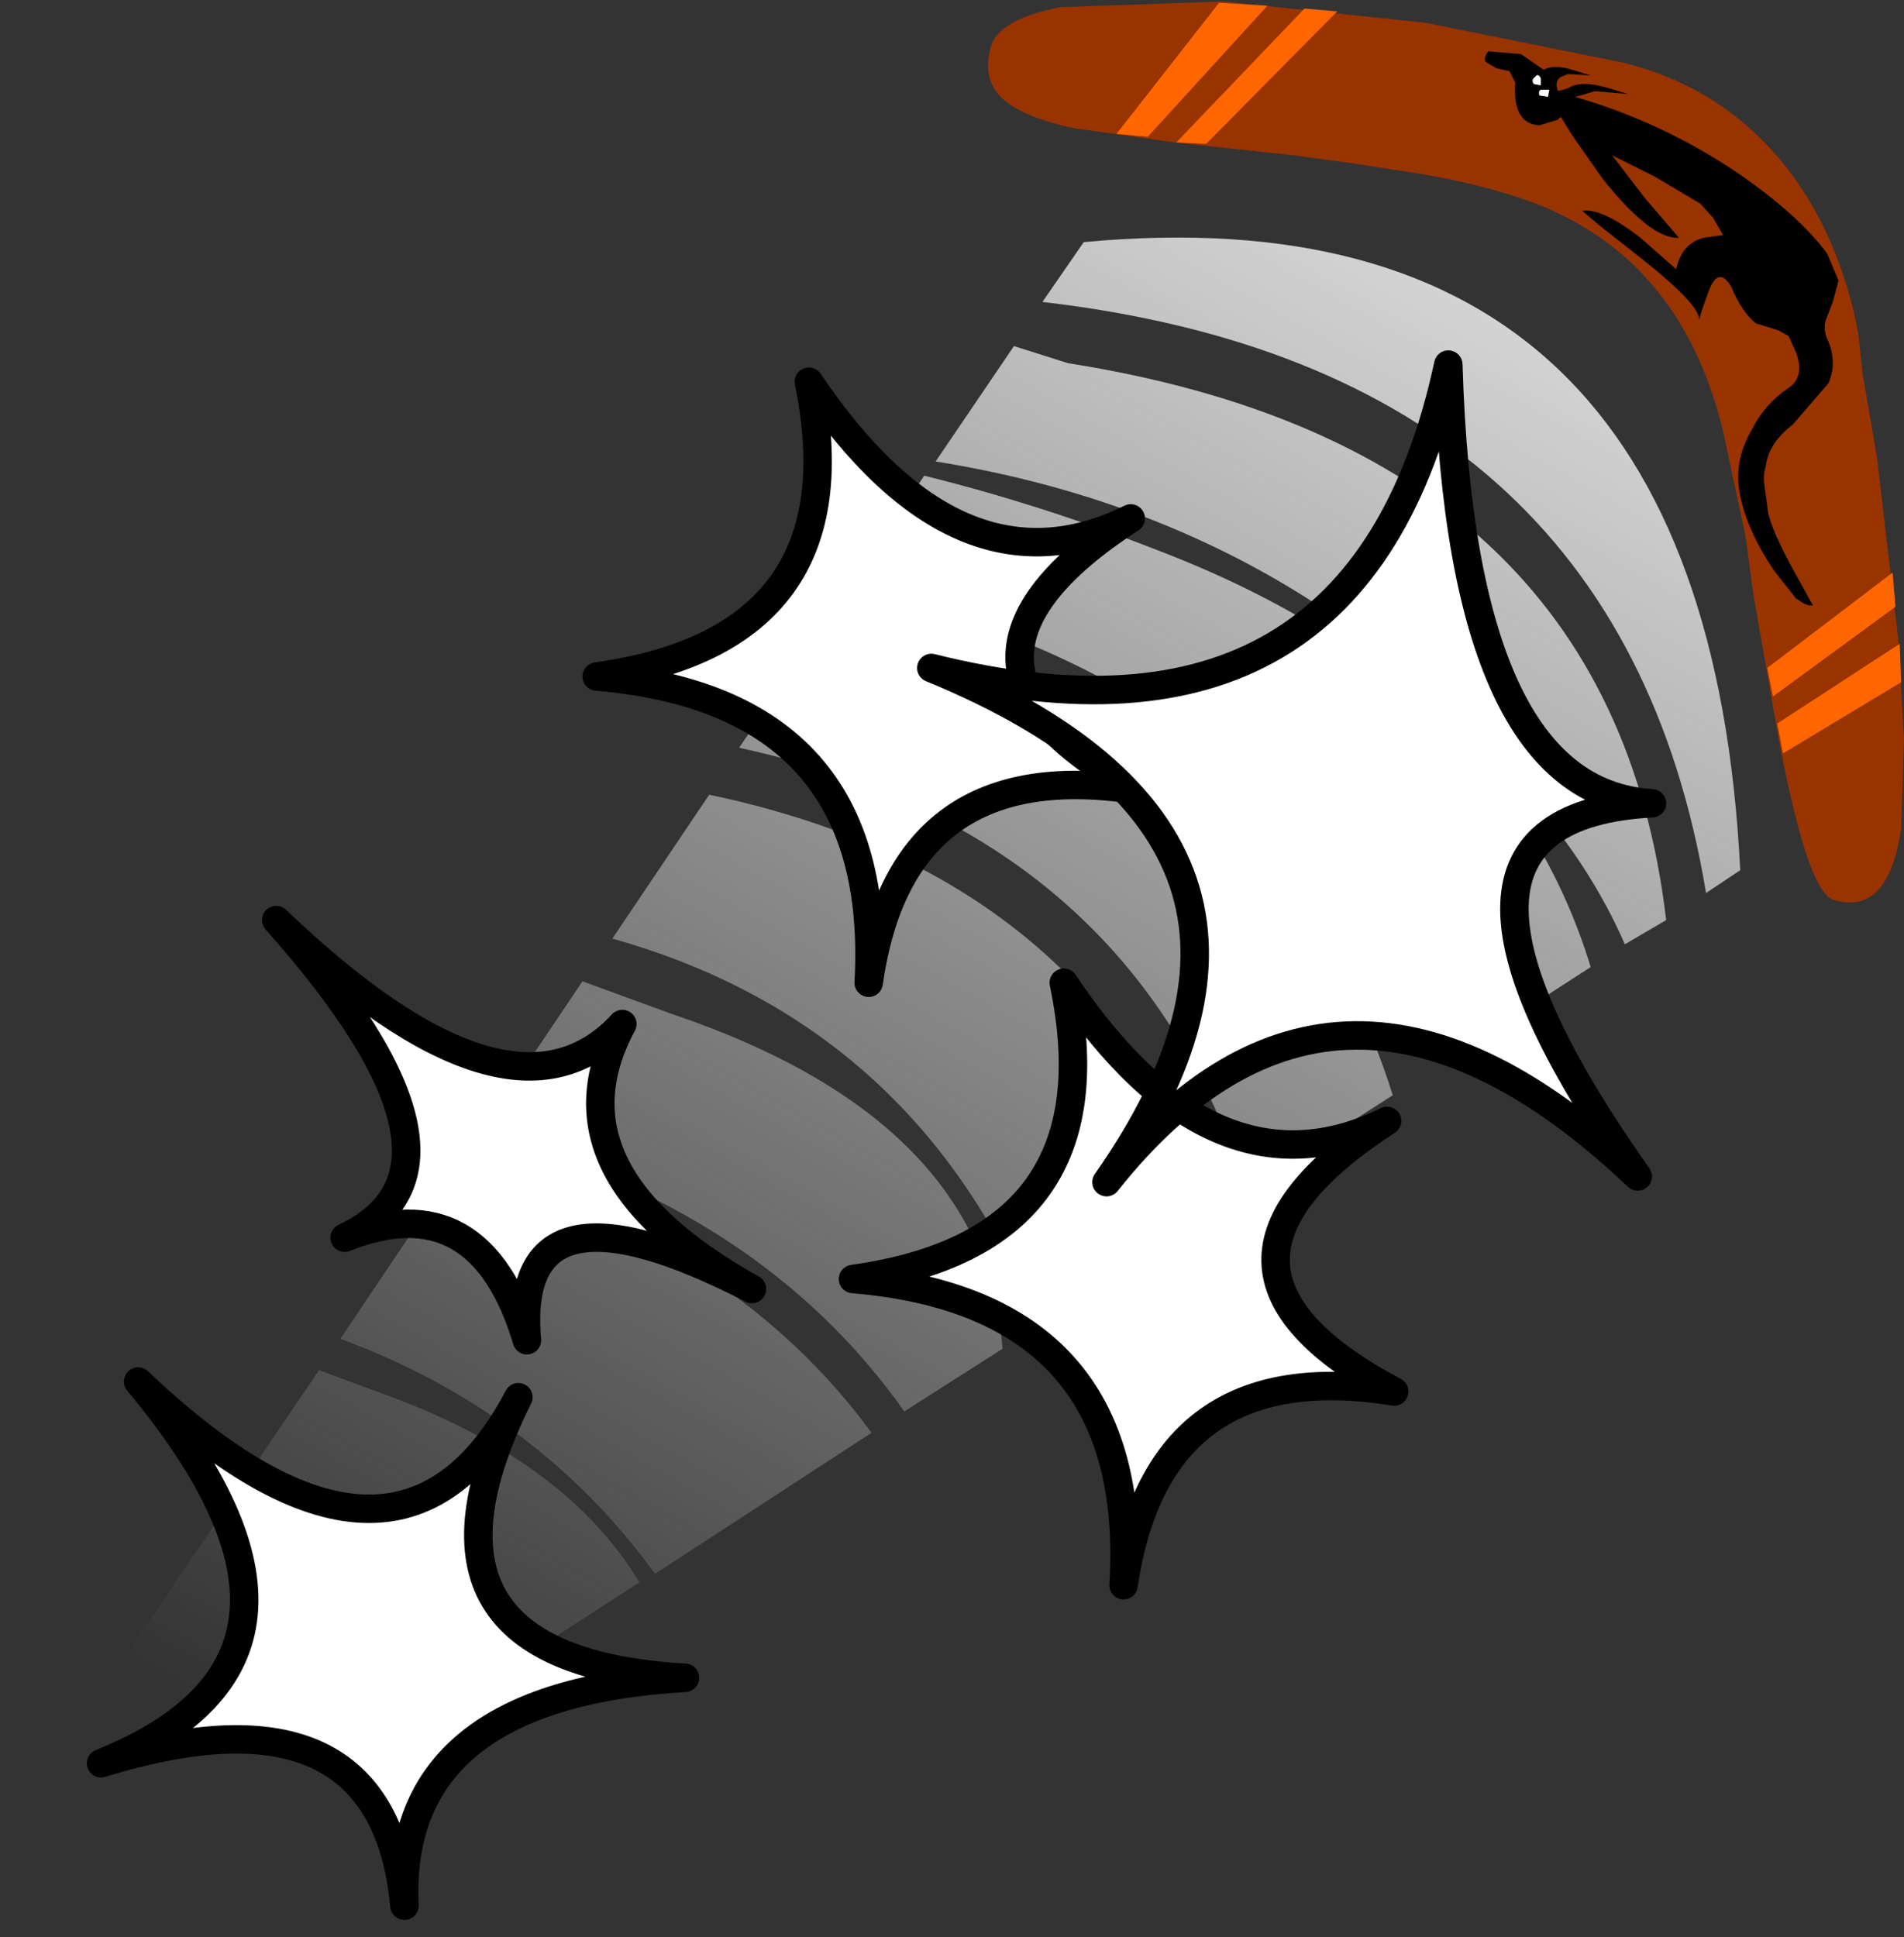
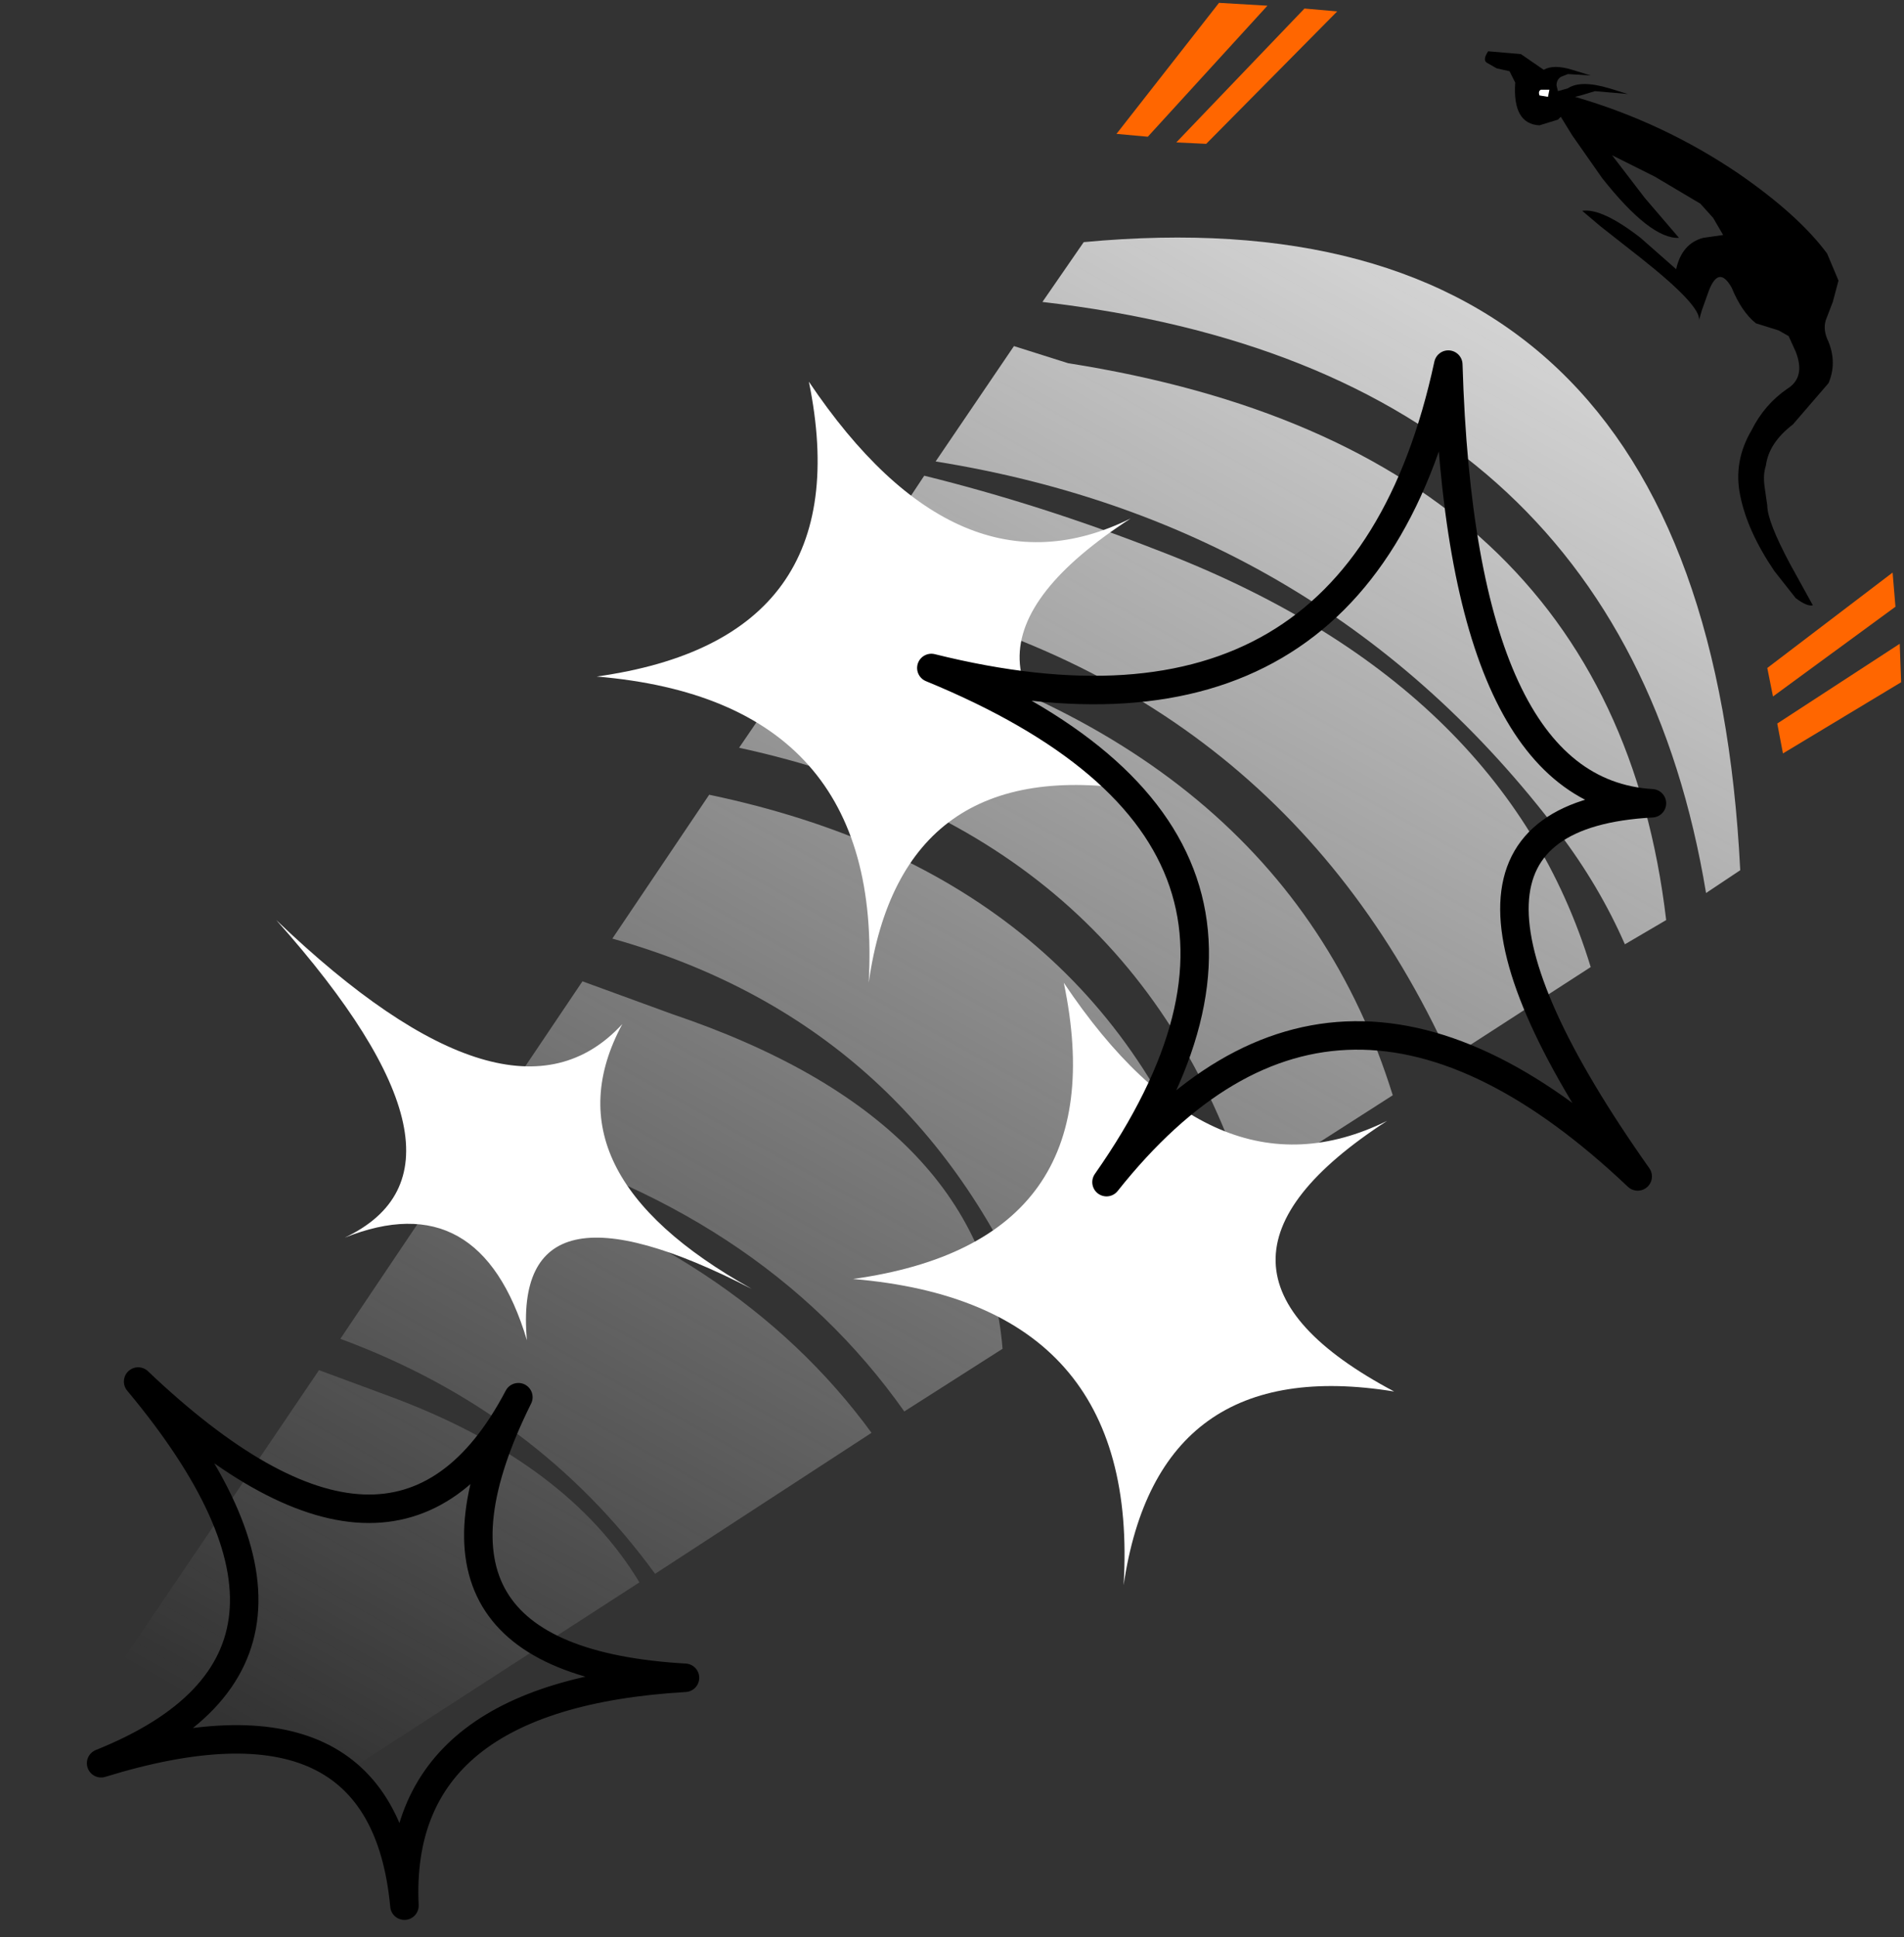
<svg xmlns="http://www.w3.org/2000/svg" xmlns:xlink="http://www.w3.org/1999/xlink" height="68.0px" width="66.85px">
  <rect width="100%" height="100%" fill="#333333" stroke="none" />
  <g transform="matrix(1.0, 0.0, 0.0, 1.0, -9.85, -1.9)">
    <use data-characterId="1790" height="68.0" transform="matrix(1.0, 0.0, 0.0, 1.0, 9.85, 1.9)" width="66.85" xlink:href="#shape0" />
  </g>
  <defs>
    <g id="shape0" transform="matrix(1.0, 0.0, 0.0, 1.0, -9.85, -1.9)">
      <path d="M50.45 21.2 Q62.65 25.85 65.7 35.85 L60.75 39.05 Q54.65 25.65 39.65 22.6 L42.3 18.6 Q46.35 19.6 50.45 21.2 M47.9 10.4 Q69.75 8.35 70.95 32.45 L69.75 33.25 Q66.7 14.85 46.45 12.5 L47.9 10.4 M42.7 18.1 L45.45 14.05 47.35 14.65 Q66.4 17.65 68.35 34.2 L66.9 35.05 Q66.0 33.0 64.6 31.15 56.4 20.3 42.7 18.1 M46.3 48.4 L46.15 48.0 Q41.85 37.8 31.35 34.85 L34.75 29.8 Q48.35 32.65 52.4 44.45 L46.3 48.4 M53.6 43.65 Q49.6 31.15 35.8 28.15 L38.7 23.9 39.1 24.0 Q54.85 27.8 58.75 40.35 L53.6 43.65 M30.3 36.35 L33.45 37.5 Q44.4 41.2 45.05 49.25 L41.6 51.45 Q36.55 44.3 26.7 41.7 L30.3 36.35 M21.05 50.0 L23.75 51.0 Q29.8 53.3 32.3 57.45 L13.05 69.9 9.85 66.55 21.05 50.0 M21.8 48.9 L25.9 42.8 26.35 42.9 Q35.7 45.7 40.45 52.2 L32.85 57.15 Q28.7 51.45 21.8 48.9" fill="url(#gradient0)" fill-rule="evenodd" stroke="none" />
-       <path d="M71.6 6.7 Q73.15 8.2 74.1 10.35 74.8 11.95 75.1 13.65 L75.25 15.05 75.75 17.95 76.5 24.35 76.7 27.85 76.6 31.0 Q76.15 34.05 74.25 33.5 73.25 33.25 72.15 27.0 L71.4 22.7 71.15 20.8 70.35 17.05 Q69.6 13.95 67.9 11.95 66.45 10.2 64.15 9.2 62.35 8.45 59.7 8.0 L57.45 7.65 55.25 7.35 51.1 6.9 47.55 6.4 Q45.9 6.05 45.15 5.45 44.35 4.8 44.6 3.7 44.75 2.6 47.1 2.15 L52.8 1.95 59.9 2.7 66.85 4.1 Q69.65 4.8 71.6 6.7" fill="#993300" fill-rule="evenodd" stroke="none" />
      <path d="M74.0 10.8 L74.4 11.75 74.2 12.5 73.95 13.15 Q73.85 13.5 74.05 13.9 74.35 14.65 74.05 15.35 L72.8 16.8 Q71.95 17.45 71.85 18.25 71.75 18.55 71.8 18.95 L71.9 19.65 Q71.9 20.2 72.7 21.7 L73.5 23.15 Q73.3 23.2 72.9 22.9 L72.15 21.95 Q71.2 20.55 70.95 19.3 70.7 18.1 71.35 17.0 71.8 16.1 72.6 15.55 73.25 15.15 72.9 14.25 L72.65 13.7 72.3 13.5 71.5 13.25 Q71.0 12.85 70.65 12.0 70.2 11.2 69.85 12.1 L69.6 12.8 69.5 13.15 Q69.6 12.65 67.45 10.95 L66.05 9.85 65.4 9.3 Q66.1 9.2 67.45 10.25 L68.7 11.35 Q68.9 10.45 69.65 10.25 L70.35 10.15 70.0 9.55 69.55 9.05 67.95 8.1 66.45 7.35 67.6 8.85 68.8 10.25 Q67.8 10.3 66.1 8.15 L65.05 6.65 64.65 6.0 64.55 6.1 63.9 6.3 Q62.95 6.25 63.05 4.8 L62.85 4.4 62.4 4.3 62.05 4.1 Q61.9 4.0 62.1 3.7 L63.25 3.8 64.05 4.35 Q64.4 4.15 65.05 4.35 L65.7 4.55 64.9 4.5 64.65 4.6 Q64.5 4.7 64.5 4.9 L64.55 5.1 64.9 5.0 Q65.35 4.7 66.35 5.0 L67.0 5.2 65.85 5.1 65.35 5.25 65.15 5.3 Q68.25 6.2 70.9 8.0 73.0 9.45 74.0 10.8" fill="#000000" fill-rule="evenodd" stroke="none" />
      <path d="M63.95 5.05 L64.25 5.05 64.2 5.3 63.9 5.25 Q63.85 5.1 63.95 5.05" fill="#ffffff" fill-rule="evenodd" stroke="none" />
-       <path d="M63.75 4.6 Q63.85 4.45 63.95 4.65 L63.95 4.9 63.7 4.85 Q63.6 4.7 63.75 4.6" fill="#ffffff" fill-rule="evenodd" stroke="none" />
      <path d="M52.65 2.0 L54.35 2.1 50.15 6.7 49.05 6.6 52.65 2.0" fill="#ff6600" fill-rule="evenodd" stroke="none" />
      <path d="M51.15 6.9 L55.65 2.2 56.8 2.3 52.2 6.95 51.15 6.9" fill="#ff6600" fill-rule="evenodd" stroke="none" />
      <path d="M76.4 23.2 L72.1 26.35 71.9 25.35 76.3 22.0 76.4 23.2" fill="#ff6600" fill-rule="evenodd" stroke="none" />
      <path d="M76.6 25.85 L72.45 28.35 72.25 27.3 76.55 24.5 76.6 25.85" fill="#ff6600" fill-rule="evenodd" stroke="none" />
      <path d="M58.55 41.25 Q50.6 46.4 58.8 50.75 50.5 49.4 49.3 57.55 49.9 47.65 39.8 46.8 49.1 45.5 47.2 36.4 52.45 44.25 58.55 41.25 M49.85 29.65 Q41.5 28.3 40.35 36.4 40.9 26.5 30.8 25.65 40.1 24.35 38.25 15.3 43.5 23.1 49.55 20.1 41.6 25.25 49.85 29.65 M19.55 34.2 Q27.8 42.1 31.7 37.85 28.9 43.05 36.25 47.15 27.8 42.8 28.35 48.95 26.7 43.45 21.95 45.35 27.25 42.85 19.55 34.2" fill="#ffffff" fill-rule="evenodd" stroke="none" />
-       <path d="M58.55 41.25 Q50.6 46.4 58.8 50.75 50.5 49.4 49.3 57.55 49.9 47.65 39.8 46.8 49.1 45.5 47.2 36.4 52.45 44.25 58.55 41.25 M49.85 29.65 Q41.5 28.3 40.35 36.4 40.9 26.5 30.8 25.65 40.1 24.35 38.25 15.3 43.5 23.1 49.55 20.1 41.6 25.25 49.85 29.65 M19.55 34.2 Q27.8 42.1 31.7 37.85 28.9 43.05 36.25 47.15 27.8 42.8 28.35 48.95 26.7 43.45 21.95 45.35 27.25 42.85 19.55 34.2 Z" fill="none" stroke="#000000" stroke-linecap="round" stroke-linejoin="round" stroke-width="1.0" />
-       <path d="M60.7 14.7 Q61.15 29.7 67.85 30.1 58.45 30.6 67.35 43.2 56.8 33.2 48.7 43.4 57.15 31.35 42.55 25.35 57.6 29.1 60.7 14.7 M13.4 63.8 Q22.75 60.05 14.7 50.4 23.8 59.05 28.05 50.95 23.45 60.2 33.9 60.8 23.7 61.4 24.05 68.8 23.3 60.75 13.4 63.8" fill="#ffffff" fill-rule="evenodd" stroke="none" />
      <path d="M60.7 14.7 Q61.15 29.7 67.85 30.1 58.45 30.6 67.35 43.2 56.8 33.2 48.7 43.4 57.15 31.35 42.55 25.35 57.6 29.1 60.7 14.7 M13.4 63.8 Q22.75 60.05 14.7 50.4 23.8 59.05 28.05 50.95 23.45 60.2 33.9 60.8 23.7 61.4 24.05 68.8 23.3 60.75 13.4 63.8 Z" fill="none" stroke="#000000" stroke-linecap="round" stroke-linejoin="round" stroke-width="1.0" />
    </g>
    <linearGradient color-interpolation="linearRGB" gradientTransform="matrix(-0.02, 0.035, -0.032, -0.018, 39.6, 36.65)" gradientUnits="userSpaceOnUse" id="gradient0" spreadMethod="pad" x1="-819.2" x2="819.2">
      <stop offset="0.0" stop-color="#ffffff" stop-opacity="0.8" />
      <stop offset="1.0" stop-color="#fdfdfd" stop-opacity="0.0" />
    </linearGradient>
  </defs>
</svg>